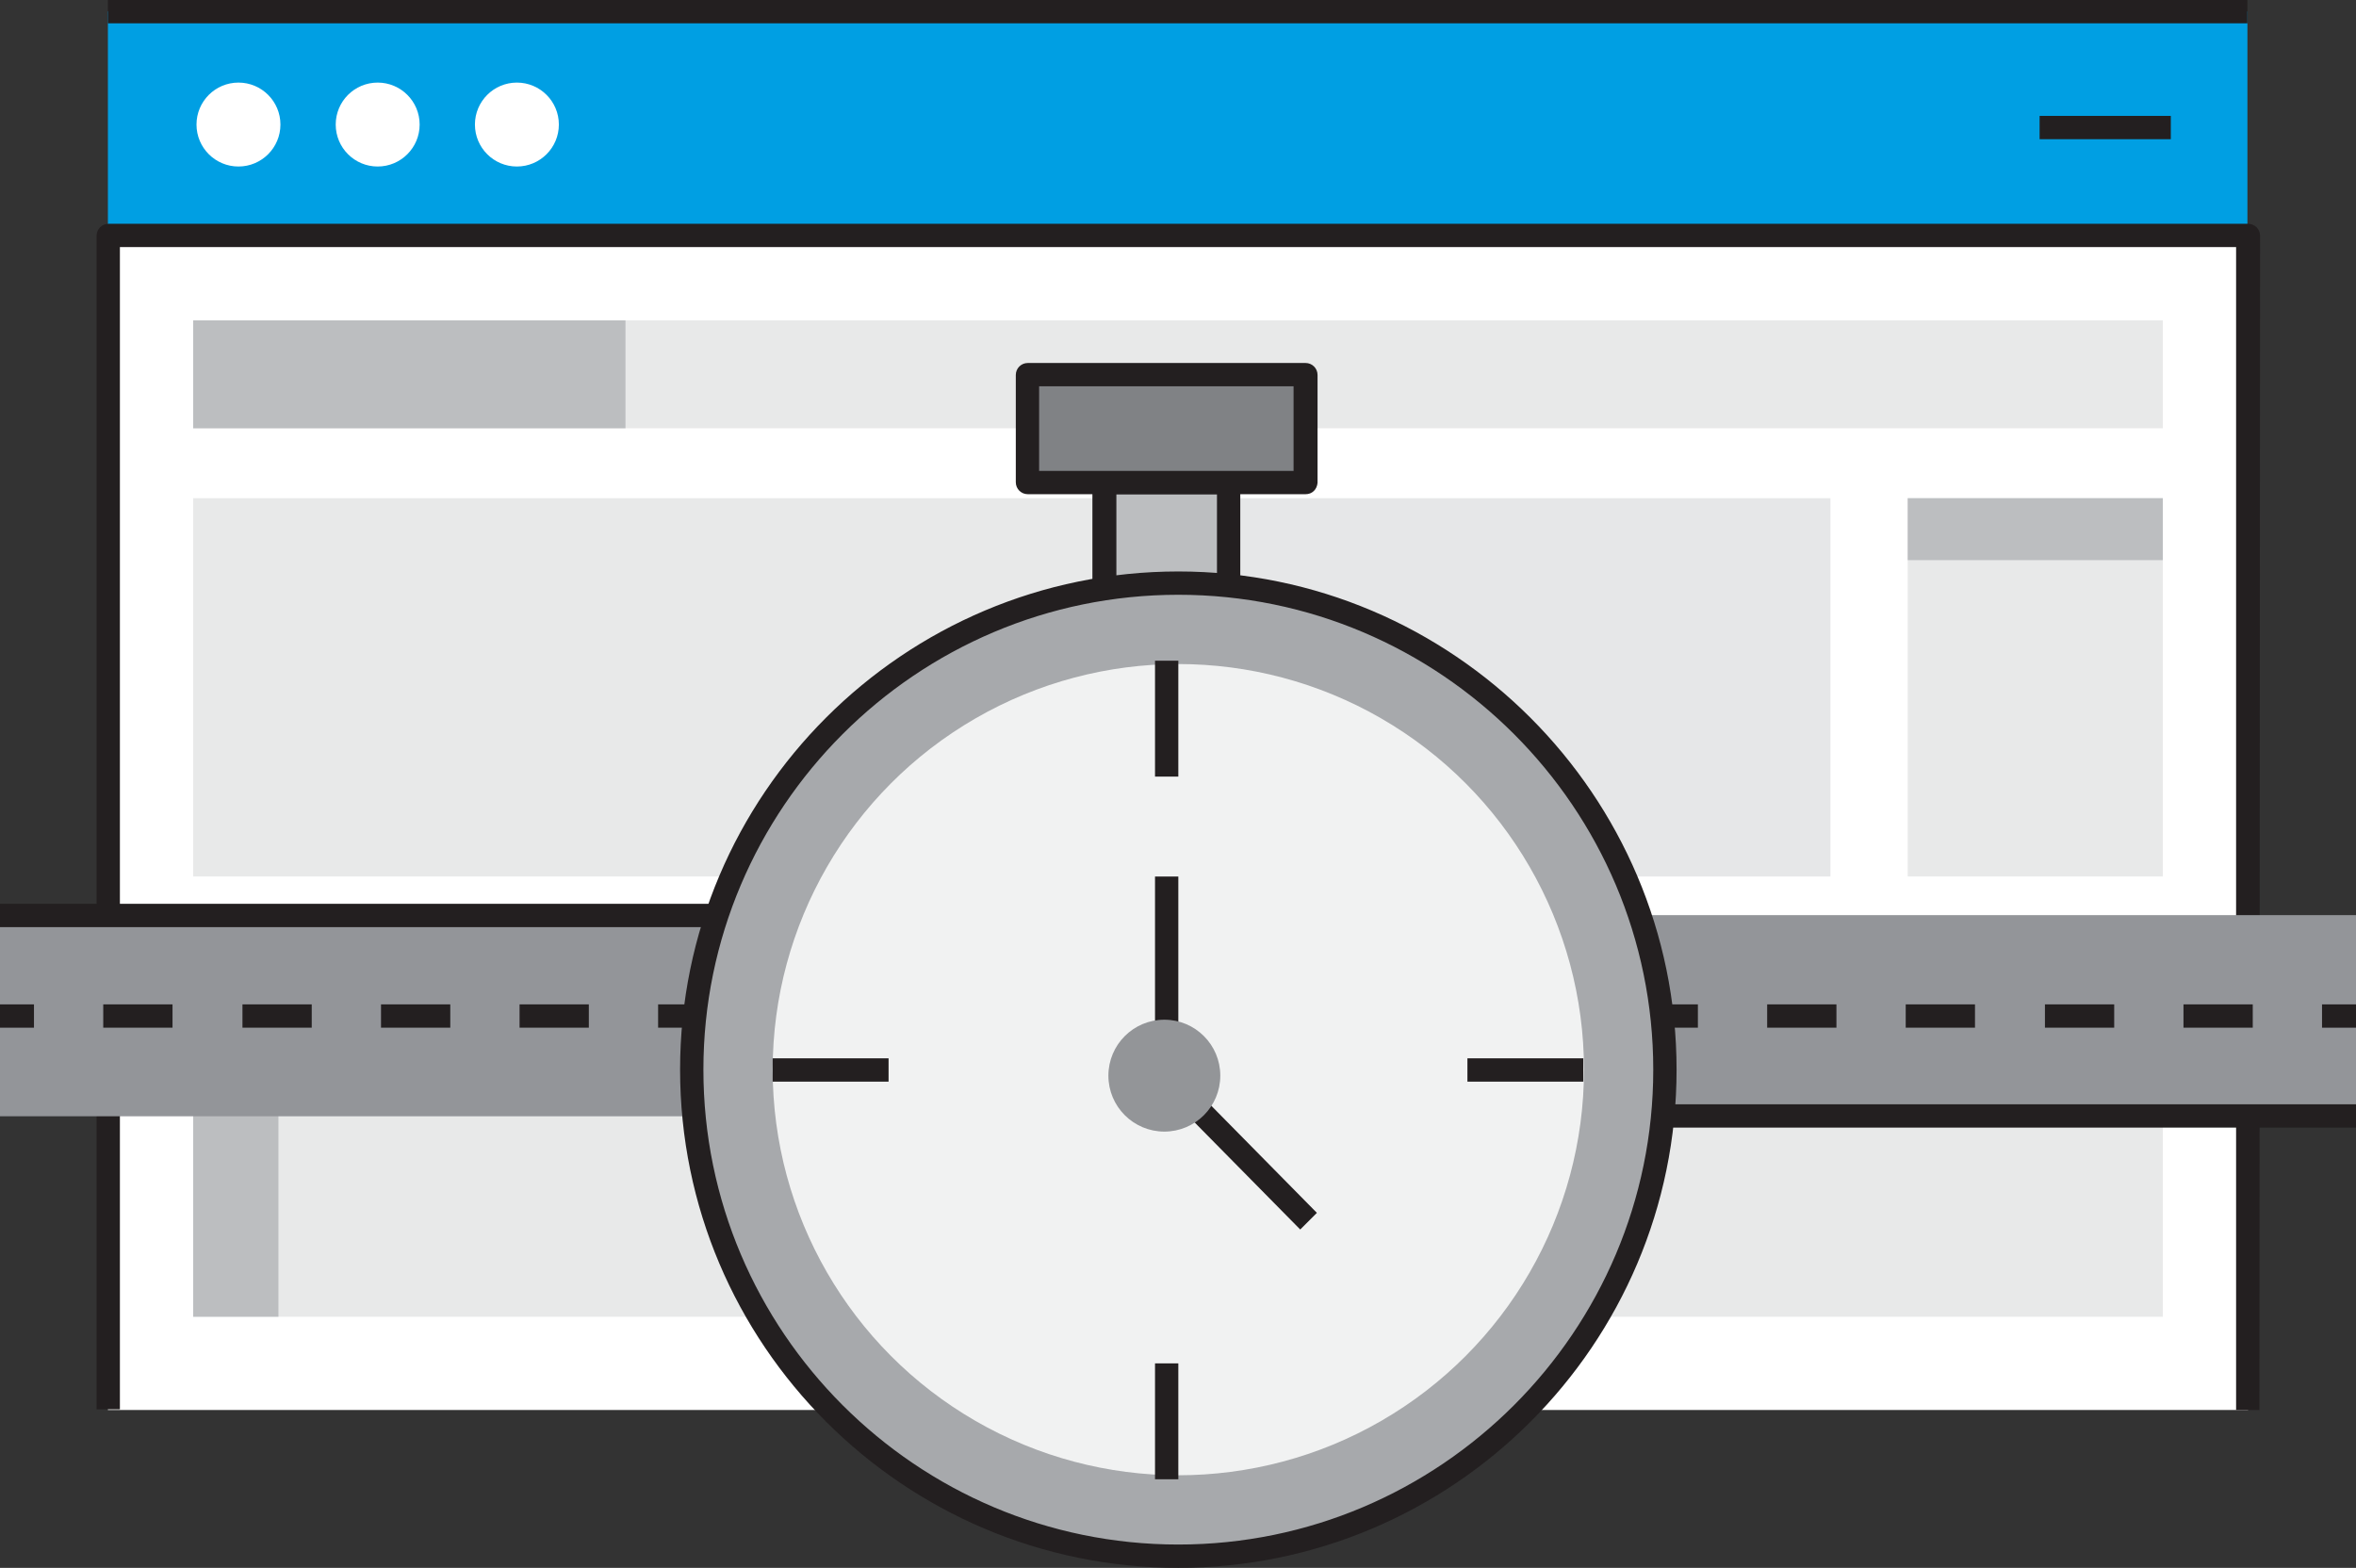
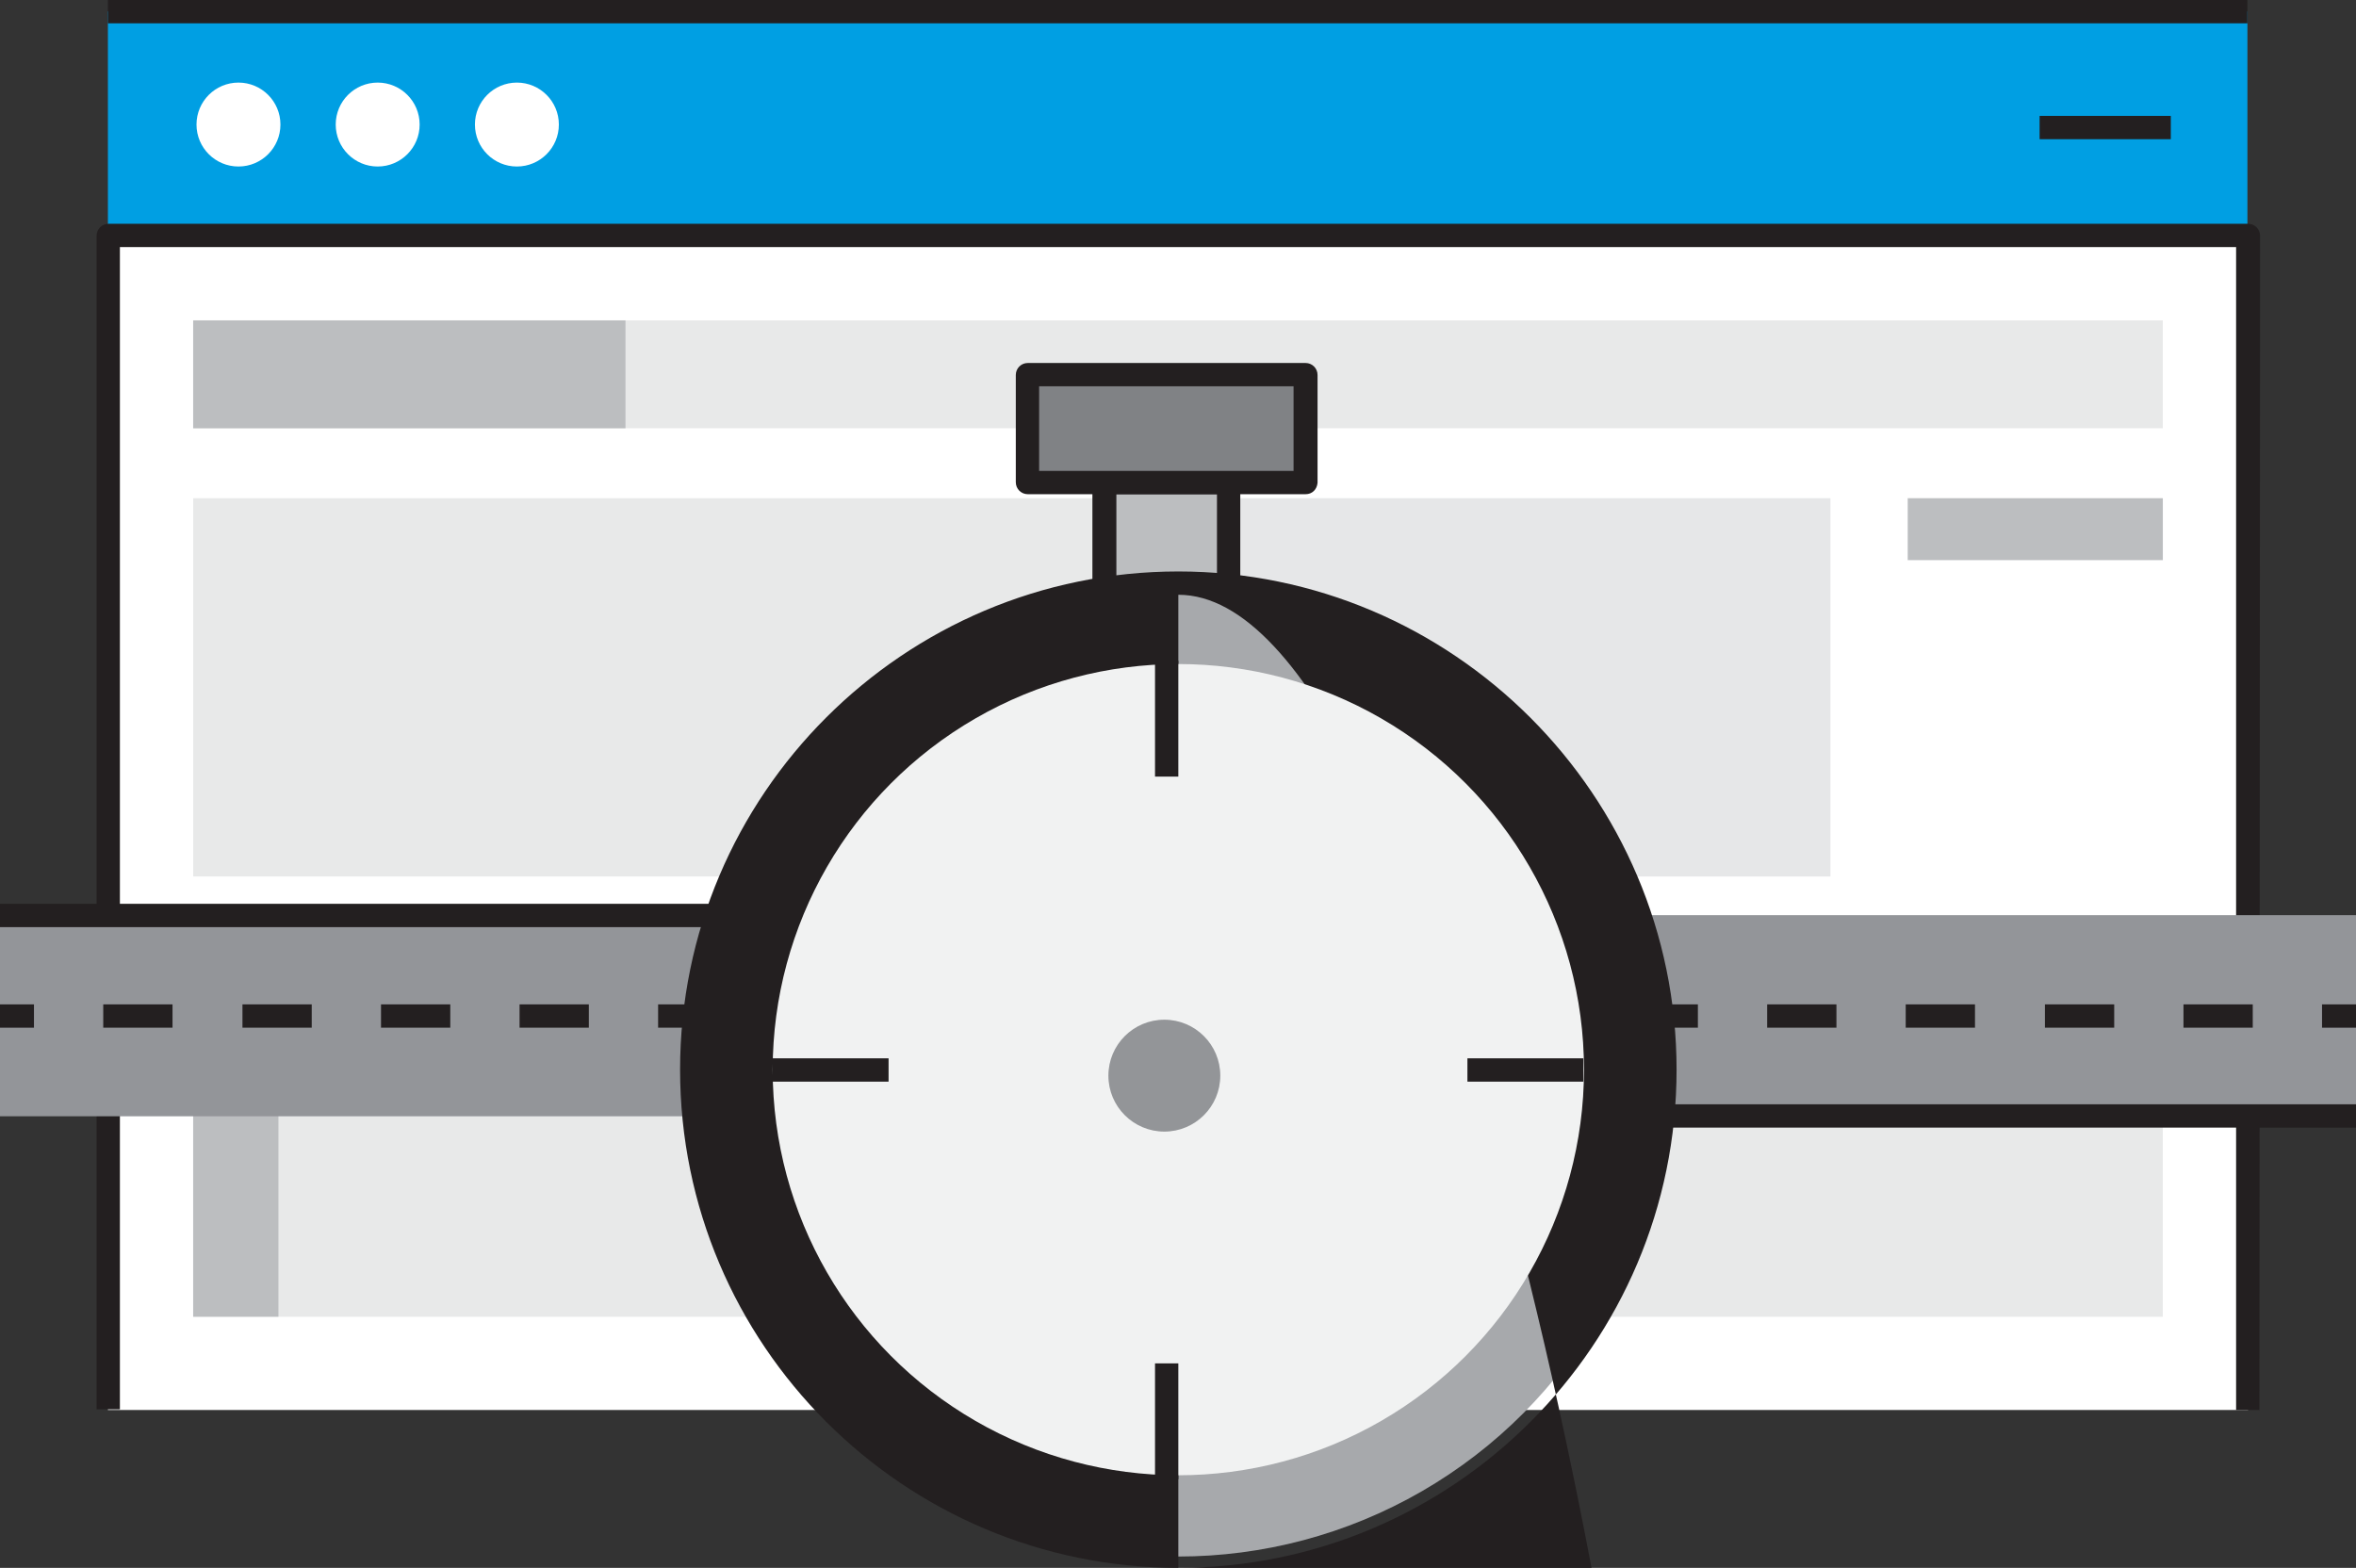
<svg xmlns="http://www.w3.org/2000/svg" version="1.1" id="Laag_1" x="0px" y="0px" viewBox="0 0 353.7 235.4" style="enable-background:new 0 0 353.7 235.4;" xml:space="preserve">
  <rect x="0" y="0" width="353.7" height="235.4" fill="#333333" stroke="none" />
  <style type="text/css">
	.st0{fill:#009FE3;}
	.st1{fill:#FFFFFF;}
	.st2{fill:#231F20;}
	.st3{opacity:0.5;enable-background:new    ;}
	.st4{fill:#D1D3D4;}
	.st5{fill:#E6E7E8;}
	.st6{fill:#BCBEC0;}
	.st7{fill:#939599;}
	.st8{fill:#A7A9AC;}
	.st9{fill:#F1F2F2;}
	.st10{fill:#808285;}
	.st11{fill:#939598;}
</style>
  <g>
    <g>
      <rect x="16.2" y="1.7" class="st0" width="321.2" height="33.6" />
    </g>
    <g>
      <polyline class="st1" points="16.2,211.7 16.2,35.4 337.5,35.4 337.5,211.7   " />
      <path class="st2" d="M339.2,211.7h-3.5V37.1H18v174.5h-3.5V35.4c0-1,0.8-1.8,1.8-1.8h321.2c1,0,1.8,0.8,1.8,1.8L339.2,211.7    L339.2,211.7z" />
    </g>
    <g class="st3">
      <rect x="29" y="48.1" class="st4" width="295.7" height="16.2" />
    </g>
    <g class="st3">
      <rect x="29" y="74.8" class="st4" width="140.3" height="56.8" />
    </g>
    <g>
      <rect x="180.9" y="74.8" class="st5" width="93.9" height="56.8" />
    </g>
    <g class="st3">
-       <rect x="286.4" y="74.8" class="st4" width="38.3" height="56.8" />
-     </g>
+       </g>
    <g class="st3">
      <rect x="29" y="140.9" class="st4" width="295.7" height="56.8" />
    </g>
    <g>
      <rect x="286.4" y="74.8" class="st6" width="38.3" height="9.3" />
    </g>
    <g>
      <rect x="29" y="140.9" class="st6" width="12.8" height="56.8" />
    </g>
    <g>
      <rect x="29" y="48.1" class="st6" width="64.9" height="16.2" />
    </g>
    <g>
      <rect x="16.2" y="0" class="st2" width="321.2" height="3.5" />
    </g>
    <g>
      <circle class="st1" cx="35.8" cy="18.7" r="6.3" />
    </g>
    <g>
      <circle class="st1" cx="56.7" cy="18.7" r="6.3" />
    </g>
    <g>
      <circle class="st1" cx="77.6" cy="18.7" r="6.3" />
    </g>
    <g>
      <rect y="137.4" class="st7" width="353.7" height="30.2" />
    </g>
    <g>
      <rect y="135.7" class="st2" width="185.6" height="3.5" />
    </g>
    <g>
      <rect x="146.1" y="165.8" class="st2" width="207.6" height="3.5" />
    </g>
    <g>
      <g>
        <rect y="150.8" class="st2" width="5.1" height="3.5" />
      </g>
      <g>
        <path class="st2" d="M338.2,154.3h-10.4v-3.5h10.4V154.3z M317.4,154.3H307v-3.5h10.4V154.3z M296.5,154.3h-10.4v-3.5h10.4V154.3     z M275.7,154.3h-10.4v-3.5h10.4V154.3z M254.9,154.3h-10.4v-3.5h10.4V154.3z M234.1,154.3h-10.4v-3.5h10.4V154.3z M213.3,154.3     h-10.4v-3.5h10.4V154.3z M192.5,154.3h-10.4v-3.5h10.4V154.3z M171.7,154.3h-10.4v-3.5h10.4V154.3z M150.8,154.3h-10.4v-3.5h10.4     V154.3z M130,154.3h-10.4v-3.5H130V154.3z M109.2,154.3H98.8v-3.5h10.4C109.2,150.8,109.2,154.3,109.2,154.3z M88.4,154.3H78     v-3.5h10.4V154.3z M67.6,154.3H57.2v-3.5h10.4V154.3z M46.8,154.3H36.4v-3.5h10.4C46.8,150.8,46.8,154.3,46.8,154.3z M25.9,154.3     H15.5v-3.5h10.4V154.3z" />
      </g>
      <g>
        <rect x="348.6" y="150.8" class="st2" width="5.1" height="3.5" />
      </g>
    </g>
    <g>
      <g>
        <rect x="165.8" y="72.5" class="st6" width="18.6" height="22" />
        <path class="st2" d="M184.4,96.3h-18.6c-1,0-1.8-0.8-1.8-1.8v-22c0-1,0.8-1.8,1.8-1.8h18.6c1,0,1.8,0.8,1.8,1.8v22     C186.1,95.5,185.4,96.3,184.4,96.3z M167.6,92.8h15.1V74.2h-15.1V92.8z" />
      </g>
      <g>
        <circle class="st8" cx="176.9" cy="160.6" r="73.1" />
-         <path class="st2" d="M176.9,235.4c-41.3,0-74.8-33.6-74.8-74.8c0-41.3,33.6-74.8,74.8-74.8s74.8,33.6,74.8,74.8     C251.7,201.9,218.1,235.4,176.9,235.4z M176.9,89.3c-39.3,0-71.3,32-71.3,71.3s32,71.3,71.3,71.3s71.3-32,71.3-71.3     S216.2,89.3,176.9,89.3z" />
+         <path class="st2" d="M176.9,235.4c-41.3,0-74.8-33.6-74.8-74.8c0-41.3,33.6-74.8,74.8-74.8s74.8,33.6,74.8,74.8     C251.7,201.9,218.1,235.4,176.9,235.4z c-39.3,0-71.3,32-71.3,71.3s32,71.3,71.3,71.3s71.3-32,71.3-71.3     S216.2,89.3,176.9,89.3z" />
      </g>
      <g>
        <circle class="st9" cx="176.9" cy="160.6" r="60.9" />
      </g>
      <g>
        <rect x="154.2" y="56.3" class="st10" width="41.7" height="16.2" />
        <path class="st2" d="M196,74.2h-41.7c-1,0-1.8-0.8-1.8-1.8V56.3c0-1,0.8-1.8,1.8-1.8H196c1,0,1.8,0.8,1.8,1.8v16.2     C197.7,73.5,197,74.2,196,74.2z M156,70.7h38.2V58H156V70.7z" />
      </g>
      <g>
        <rect x="173.4" y="99.2" class="st2" width="3.5" height="17.4" />
      </g>
      <g>
        <rect x="116" y="158.9" class="st2" width="17.4" height="3.5" />
      </g>
      <g>
        <rect x="220.3" y="158.9" class="st2" width="17.4" height="3.5" />
      </g>
      <g>
        <rect x="173.4" y="204.7" class="st2" width="3.5" height="17.4" />
      </g>
      <g>
-         <path class="st2" d="M195.2,184.6L173.9,163c-0.3-0.3-0.5-0.8-0.5-1.2v-30.2h3.5V161l20.8,21.1L195.2,184.6z" />
-       </g>
+         </g>
      <g>
        <circle class="st11" cx="174.8" cy="161.5" r="8.4" />
      </g>
    </g>
    <g>
      <rect x="306.2" y="17.4" class="st2" width="19.7" height="3.5" />
    </g>
  </g>
</svg>